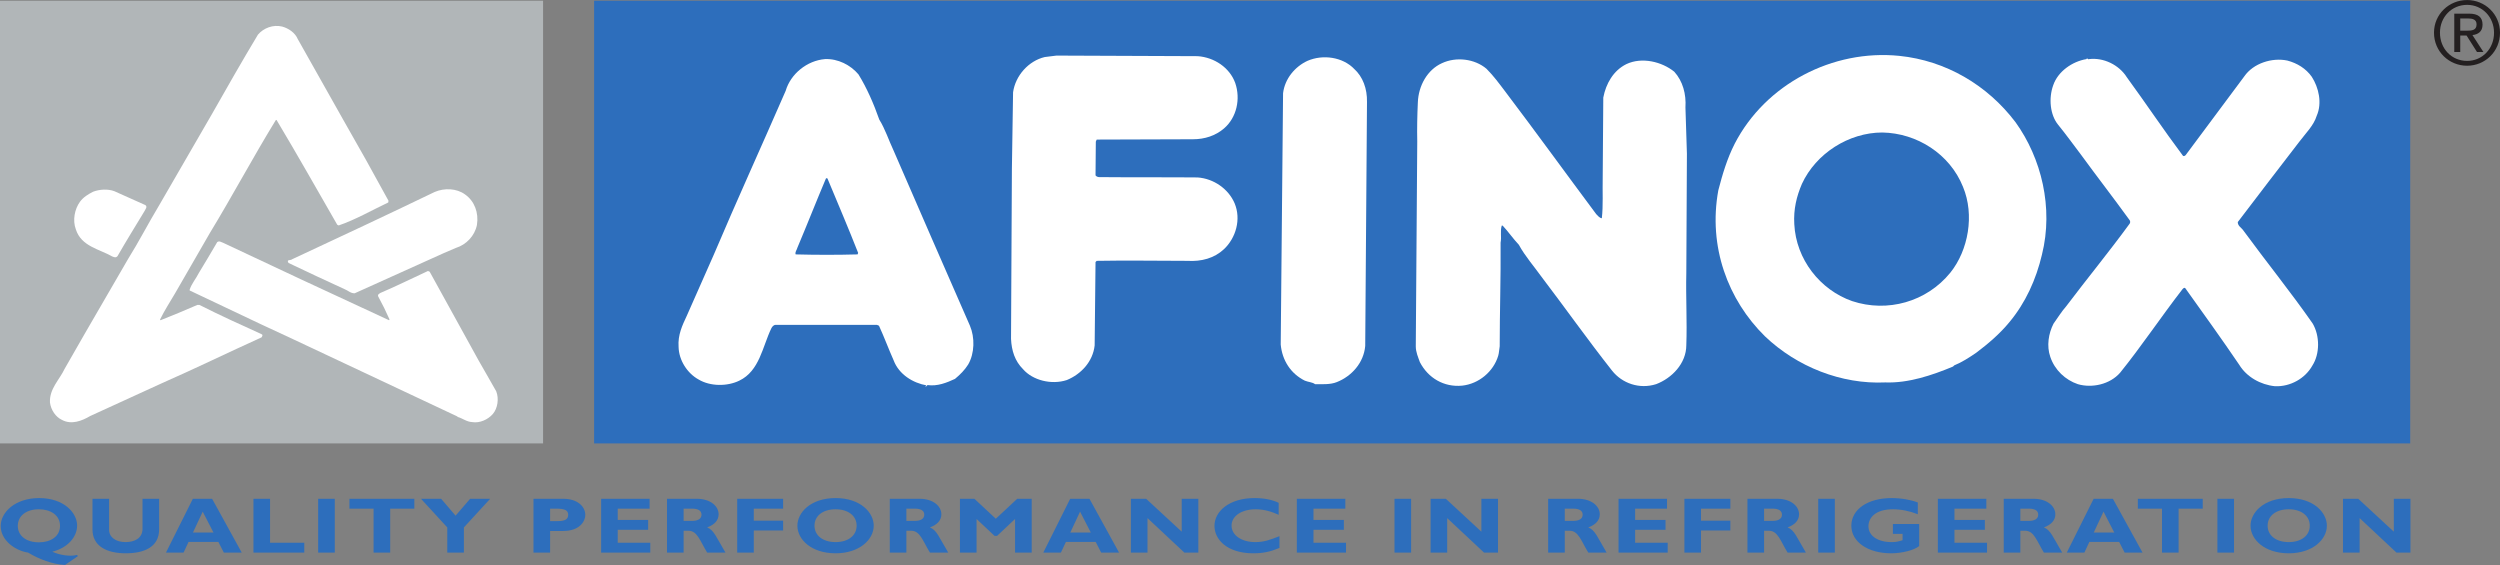
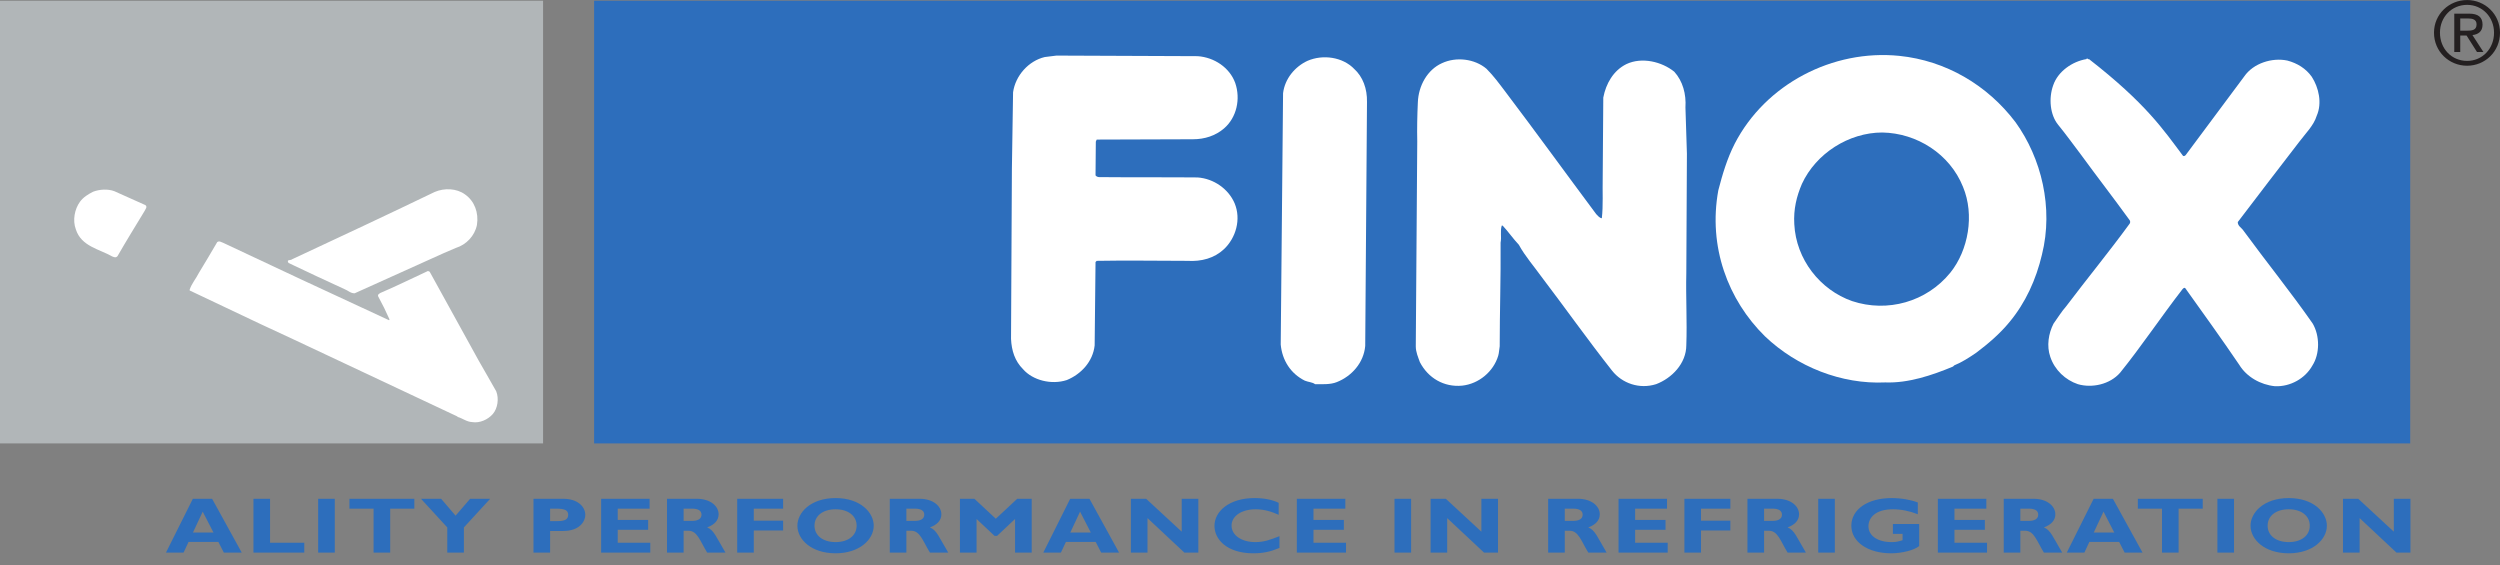
<svg xmlns="http://www.w3.org/2000/svg" width="354" height="80" viewBox="0 0 354 80" fill="none">
  <rect x="0" y="0" width="354" height="80" fill="#808080" stroke="none" />
  <g clip-path="url(#clip0_4935_13087)">
    <path d="M341.286 0.1H84.126V62.787H341.286V0.1Z" fill="#2D6EBC" />
-     <path d="M97.251 44.711C98.538 41.8 99.785 38.973 101.073 36.063C104.356 28.328 107.886 20.593 111.251 12.861C111.96 10.447 114.286 8.576 116.821 8.368C118.648 8.288 120.435 9.201 121.558 10.532C122.762 12.486 123.717 14.689 124.507 16.934C125.338 18.265 125.836 19.844 126.542 21.343C130.116 29.576 133.732 37.893 137.344 46.124C138.052 47.787 138.011 50.034 137.094 51.612C136.598 52.403 135.972 53.026 135.226 53.651C134.06 54.19 132.733 54.731 131.32 54.523C131.279 54.648 131.153 54.731 131.029 54.731C130.989 54.731 131.112 54.608 131.195 54.568C129.285 54.233 127.29 53.026 126.542 51.031C125.836 49.452 125.211 47.747 124.465 46.124L124.174 45.999H109.84C109.548 45.999 109.34 46.248 109.216 46.499C107.971 49.075 107.554 52.526 104.687 53.899C102.984 54.731 100.576 54.731 98.913 53.733C97.333 52.862 96.129 51.031 96.088 49.12C95.963 47.413 96.629 46.042 97.251 44.711Z" fill="white" />
-     <path d="M116.945 25.292C117.027 25.169 117.194 25.251 117.194 25.334C118.648 28.824 120.143 32.32 121.514 35.814L121.432 36.023C118.525 36.102 115.657 36.102 112.665 36.023C112.541 35.687 112.832 35.397 112.915 35.065C114.286 31.821 115.572 28.537 116.945 25.292Z" fill="#2D6EBC" />
    <path d="M143.451 13.066C143.784 10.698 145.655 8.617 147.939 8.077L149.602 7.871L169.587 7.954C171.956 8.119 174.114 9.576 174.904 11.736C175.695 14.023 175.11 16.645 173.326 18.182C172.121 19.222 170.58 19.719 168.922 19.719L155.294 19.764L155.168 20.055L155.127 24.834C155.417 25.211 155.958 25.043 156.33 25.083C160.903 25.126 165.139 25.083 169.587 25.126C171.871 25.292 173.948 26.748 174.822 28.785C175.777 31.073 174.987 33.694 173.326 35.271C171.956 36.562 170.126 37.059 168.132 36.936C163.685 36.936 159.655 36.853 155.294 36.936L155.127 37.102L155.003 48.91C154.754 51.197 153.091 52.984 151.056 53.817C148.895 54.525 146.236 53.86 144.865 52.278C143.701 51.115 143.243 49.66 143.162 47.996L143.284 23.921L143.451 13.066Z" fill="white" />
    <path d="M181.682 13.193C181.933 11.155 183.345 9.45 185.13 8.619C187.332 7.662 190.118 8.077 191.736 9.742C192.984 10.864 193.605 12.569 193.566 14.44L193.315 48.992C193.106 51.365 191.403 53.276 189.285 54.108C188.371 54.482 187.164 54.399 186.211 54.399C185.837 54.108 185.257 54.108 184.758 53.899C182.763 52.903 181.558 51.029 181.35 48.784L181.682 13.193Z" fill="white" />
    <path d="M200.683 20.013C200.641 18.225 200.683 16.311 200.766 14.524C200.849 12.11 202.137 9.865 204.171 8.95C206.207 7.996 208.826 8.328 210.49 9.742C211.486 10.739 212.276 11.819 213.19 13.026C217.594 18.847 221.746 24.585 226.027 30.324C226.276 30.573 226.484 30.864 226.819 30.904C227.026 29.119 226.898 27.082 226.943 25.208L227.026 13.815C227.398 11.861 228.439 9.99 230.305 9.073C232.508 8.036 235.334 8.743 237.078 10.156C238.283 11.487 238.782 13.315 238.659 15.229L238.867 21.758L238.782 38.681C238.7 42.051 238.907 45.542 238.782 48.869C238.782 51.488 236.707 53.567 234.503 54.399C232.135 55.148 229.684 54.276 228.27 52.486C224.823 48.12 221.623 43.588 218.299 39.224C217.26 37.764 215.973 36.314 215.059 34.648C214.268 33.818 213.521 32.734 212.774 31.946H212.648C212.4 32.734 212.648 33.526 212.484 34.357C212.525 39.307 212.358 44.17 212.358 49.035C212.276 49.452 212.276 49.949 212.149 50.366C211.486 52.611 209.408 54.357 207.039 54.608C204.463 54.856 202.219 53.526 201.055 51.28C200.807 50.574 200.475 49.867 200.475 49.035L200.683 20.013Z" fill="white" />
    <path d="M245.637 20.344C250 11.903 259.513 6.956 268.946 7.911C275.51 8.579 281.41 12.03 285.4 17.308C289.056 22.381 290.8 29.41 289.139 36.063C288.306 39.598 286.812 42.881 284.526 45.625C283.154 47.29 281.493 48.704 279.832 49.949C278.793 50.657 277.837 51.28 276.715 51.74L276.55 51.903C273.556 53.154 270.191 54.274 266.952 54.151C260.762 54.44 254.445 51.945 249.917 47.621C244.679 42.466 241.857 34.938 243.312 26.953C243.894 24.709 244.556 22.464 245.637 20.344Z" fill="white" />
    <path d="M255.151 26.04C257.145 21.718 261.798 18.762 266.535 18.762C271.44 18.847 276.093 21.798 277.962 26.459C279.623 30.45 278.71 35.437 276.176 38.599C272.808 42.757 267.243 44.294 262.257 42.634C257.728 41.052 254.32 36.728 254.072 31.738C253.946 29.618 254.402 27.788 255.151 26.04Z" fill="#2D6EBC" />
-     <path d="M292.565 43.38C295.513 39.473 298.629 35.687 301.54 31.697C301.664 31.57 301.664 31.278 301.54 31.155C299.253 27.996 296.926 25 294.683 21.924C293.604 20.51 292.565 19.053 291.443 17.682C290.278 16.268 290.071 13.898 290.736 12.07C291.4 10.116 293.436 8.702 295.43 8.371C295.554 8.119 295.681 8.494 295.805 8.371C297.842 8.119 300.043 9.162 301.164 10.947C303.867 14.648 306.359 18.39 309.101 22.049C309.228 22.173 309.433 22.049 309.518 21.924C312.258 18.222 314.96 14.605 317.785 10.822C319.07 8.953 321.733 8.119 323.891 8.576C325.304 8.953 326.508 9.699 327.342 10.862C328.337 12.404 328.837 14.605 328.046 16.394C327.63 17.768 326.468 18.89 325.595 20.053C322.686 23.837 319.86 27.496 316.868 31.446C316.868 32.029 317.412 32.237 317.7 32.692C320.9 37.062 324.391 41.383 327.463 45.791C328.503 47.539 328.503 50.118 327.424 51.778C326.425 53.567 324.35 54.773 322.147 54.69C320.069 54.482 318.118 53.359 317.078 51.655C314.625 48.036 311.924 44.294 309.433 40.804C309.309 40.675 309.142 40.844 309.058 40.926C306.025 44.837 303.2 49.078 300.208 52.777C298.756 54.441 296.22 54.981 294.226 54.399C292.482 53.817 290.944 52.405 290.322 50.532C289.78 48.995 290.071 47.205 290.779 45.831C291.318 45.085 291.9 44.131 292.565 43.38Z" fill="white" />
+     <path d="M292.565 43.38C295.513 39.473 298.629 35.687 301.54 31.697C301.664 31.57 301.664 31.278 301.54 31.155C299.253 27.996 296.926 25 294.683 21.924C293.604 20.51 292.565 19.053 291.443 17.682C290.278 16.268 290.071 13.898 290.736 12.07C291.4 10.116 293.436 8.702 295.43 8.371C295.554 8.119 295.681 8.494 295.805 8.371C303.867 14.648 306.359 18.39 309.101 22.049C309.228 22.173 309.433 22.049 309.518 21.924C312.258 18.222 314.96 14.605 317.785 10.822C319.07 8.953 321.733 8.119 323.891 8.576C325.304 8.953 326.508 9.699 327.342 10.862C328.337 12.404 328.837 14.605 328.046 16.394C327.63 17.768 326.468 18.89 325.595 20.053C322.686 23.837 319.86 27.496 316.868 31.446C316.868 32.029 317.412 32.237 317.7 32.692C320.9 37.062 324.391 41.383 327.463 45.791C328.503 47.539 328.503 50.118 327.424 51.778C326.425 53.567 324.35 54.773 322.147 54.69C320.069 54.482 318.118 53.359 317.078 51.655C314.625 48.036 311.924 44.294 309.433 40.804C309.309 40.675 309.142 40.844 309.058 40.926C306.025 44.837 303.2 49.078 300.208 52.777C298.756 54.441 296.22 54.981 294.226 54.399C292.482 53.817 290.944 52.405 290.322 50.532C289.78 48.995 290.071 47.205 290.779 45.831C291.318 45.085 291.9 44.131 292.565 43.38Z" fill="white" />
    <path d="M76.9 0.1H0V62.787H76.9V0.1Z" fill="#B1B6B8" />
-     <path d="M9.15 52.228L11.984 47.281L18.102 36.73C19.659 34.239 21.006 31.61 22.528 29.083L29.994 16.18C32.135 12.408 34.28 8.64 36.526 4.904C37.321 3.968 38.671 3.449 39.948 3.76C40.847 4.003 41.782 4.626 42.16 5.526L48.591 16.941C50.871 20.919 52.868 24.484 55.012 28.429L54.977 28.671C52.625 29.779 50.45 31.058 47.959 31.923L47.752 31.821C44.78 26.665 42.196 22.061 39.153 16.977L39.051 17.01C35.869 22.201 32.896 27.769 29.717 32.993L24.808 41.505C24.084 42.748 23.286 43.961 22.666 45.239C22.666 45.308 22.7 45.343 22.733 45.343C24.463 44.651 26.211 43.943 27.938 43.181H28.248C31.118 44.635 34.161 46.019 36.993 47.299C37.132 47.404 37.183 47.351 37.148 47.558L37.044 47.766C32.239 49.944 27.713 52.156 22.908 54.27L12.78 58.904C11.604 59.598 10.116 60.185 8.768 59.455C7.87 59.041 7.212 58.039 7.075 57.002C6.971 55.065 8.422 53.783 9.15 52.228Z" fill="white" />
    <path d="M13.193 27.145C14.093 26.8 15.302 26.731 16.201 27.077L20.579 29.038C20.926 29.279 20.579 29.627 20.477 29.869C19.198 31.98 17.849 34.158 16.639 36.271C16.364 36.546 16.201 36.417 15.892 36.314C14.093 35.276 11.5 34.895 10.739 32.475C10.255 31.193 10.567 29.603 11.328 28.564C11.81 27.908 12.503 27.494 13.193 27.145Z" fill="white" />
    <path d="M28.167 38.636C29.032 37.218 29.931 35.695 30.761 34.279C31.07 34.071 31.274 34.272 31.584 34.375L42.645 39.567L55.089 45.343L55.159 45.239C54.606 43.993 54.204 43.176 53.548 41.966C53.443 41.691 53.722 41.587 53.859 41.483C56.14 40.514 58.352 39.406 60.601 38.371L60.84 38.473L67.776 51.05C68.639 52.505 69.433 53.992 70.265 55.408C70.678 56.447 70.47 57.831 69.78 58.627C69.089 59.422 67.915 59.941 66.877 59.77C66.049 59.733 65.494 59.217 64.803 59.041L64.768 58.974L46.31 50.291C43.13 48.803 40.086 47.351 36.907 45.895L26.987 41.192C26.883 41.124 26.854 41.199 26.854 41.023C27.131 40.159 27.752 39.468 28.167 38.636Z" fill="white" />
    <path d="M41.401 36.695C48.142 33.547 54.813 30.433 61.554 27.181C62.936 26.594 64.665 26.662 65.841 27.527C67.188 28.462 67.811 30.122 67.535 31.851C67.222 33.409 66.013 34.653 64.561 35.102C63.42 35.586 62.21 36.107 61.103 36.623L50.226 41.528C49.671 41.561 49.257 41.114 48.774 40.938C46.182 39.761 43.484 38.482 40.858 37.236C40.511 36.686 41.125 36.936 41.401 36.695Z" fill="white" />
    <path d="M348.371 4.344H349.254C349.999 4.344 350.682 4.307 350.682 3.449C350.682 2.727 350.06 2.616 349.49 2.616H348.371V4.344ZM347.526 1.932H349.626C350.92 1.932 351.528 2.44 351.528 3.487C351.528 4.47 350.905 4.879 350.098 4.967L351.653 7.366H350.744L349.266 5.029H348.371V7.366H347.526V1.932ZM349.341 8.624C351.491 8.624 353.155 6.907 353.155 4.631C353.155 2.405 351.491 0.688 349.341 0.688C347.164 0.688 345.498 2.405 345.498 4.631C345.498 6.907 347.164 8.624 349.341 8.624ZM349.341 0.004C351.875 0.004 354.001 2.005 354.001 4.631C354.001 7.305 351.875 9.308 349.341 9.308C346.792 9.308 344.654 7.305 344.654 4.631C344.654 2.005 346.792 0.004 349.341 0.004Z" fill="#231F20" />
-     <path d="M22.533 70.627V74.951C22.533 77.475 20.401 78.347 17.812 78.347C15.073 78.347 13.094 77.319 13.094 74.96V70.627H15.447V75.005C15.447 76.102 16.43 76.76 17.785 76.76C19.031 76.76 20.18 76.234 20.18 74.872V70.627H22.533ZM5.509 76.793C7.184 76.793 8.499 75.954 8.499 74.459C8.499 72.928 7.129 72.114 5.509 72.114C3.71 72.114 2.521 73.052 2.521 74.459C2.521 75.867 3.71 76.793 5.509 76.793ZM11.045 78.738L9.204 80C7.406 79.898 5.537 79.183 3.974 78.246C2.202 77.99 0.098 76.546 0.098 74.482C0.098 72.526 2.16 70.527 5.537 70.527C9.094 70.527 10.921 72.649 10.921 74.413C10.921 76.102 9.495 77.608 7.406 78.122C8.429 78.602 9.925 78.836 10.894 78.581L11.045 78.738Z" fill="#2D6EBC" />
    <path d="M297.859 72.448L296.474 75.408H299.382L297.859 72.448ZM303.382 78.246H300.849L300.074 76.737H295.852L295.147 78.246H292.656L296.462 70.627H299.188L303.382 78.246ZM286.082 73.754H287.325C287.976 73.754 288.613 73.532 288.613 72.883C288.613 72.315 288.157 72.024 287.272 72.024H286.082V73.754ZM287.951 70.627C289.887 70.627 291.036 71.678 291.036 72.817C291.036 73.655 290.496 74.281 289.415 74.683C290.386 75.074 290.677 76.012 292.005 78.246H289.415C288.407 76.615 288.033 75.152 286.76 75.152H286.082V78.246H283.729V70.627H287.951ZM281.363 78.246H274.4V70.627H281.265V72.024H276.753V73.62H281.058V75.017H276.753V76.849H281.363V78.246ZM271.562 72.817C270.359 72.347 269.195 72.114 268.034 72.114C265.472 72.114 264.573 73.385 264.573 74.516C264.573 75.867 265.889 76.76 267.839 76.76C268.421 76.76 268.712 76.715 269.403 76.493V75.597H268.034V74.202H271.758V77.319C271.05 77.911 269.306 78.347 267.785 78.347C264.491 78.347 262.15 76.728 262.15 74.447C262.15 72.124 264.476 70.527 267.839 70.527C269.251 70.527 270.621 70.783 271.562 71.152V72.817ZM259.812 78.246H257.461V70.627H259.812V78.246ZM249.793 73.754H251.038C251.688 73.754 252.325 73.532 252.325 72.883C252.325 72.315 251.868 72.024 250.981 72.024H249.793V73.754ZM251.66 70.627C253.597 70.627 254.746 71.678 254.746 72.817C254.746 73.655 254.206 74.281 253.126 74.683C254.095 75.074 254.385 76.012 255.715 78.246H253.126C252.117 76.615 251.743 75.152 250.469 75.152H249.793V78.246H247.438V70.627H251.66ZM245.017 72.024H240.864V73.722H245.017V75.117H240.864V78.246H238.512V70.627H245.017V72.024ZM236.146 78.246H229.184V70.627H236.049V72.024H231.536V73.62H235.84V75.017H231.536V76.849H236.146V78.246ZM221.572 73.754H222.816C223.467 73.754 224.104 73.532 224.104 72.883C224.104 72.315 223.647 72.024 222.762 72.024H221.572V73.754ZM223.439 70.627C225.376 70.627 226.527 71.678 226.527 72.817C226.527 73.655 225.987 74.281 224.905 74.683C225.877 75.074 226.167 76.012 227.495 78.246H224.905C223.895 76.615 223.522 75.152 222.248 75.152H221.572V78.246H219.219V70.627H223.439ZM212.118 78.246H210.14L204.922 73.364V78.246H202.571V70.627H204.727L209.765 75.285V70.627H212.118V78.246ZM199.814 78.246H197.46V70.627H199.814V78.246ZM190.595 78.246H183.632V70.627H190.499V72.024H185.989V73.62H190.293V75.017H185.989V76.849H190.595V78.246ZM181.17 77.588C179.858 78.133 178.861 78.347 177.462 78.347C173.794 78.347 171.968 76.424 171.968 74.459C171.968 72.426 174.029 70.527 177.642 70.527C178.958 70.527 180.134 70.749 181.061 71.198V72.895C180.023 72.426 178.969 72.114 177.809 72.114C175.801 72.114 174.39 73.073 174.39 74.425C174.39 75.787 175.787 76.76 177.753 76.76C178.984 76.76 179.815 76.448 181.17 75.922V77.588ZM169.684 78.246H167.704L162.486 73.364V78.246H160.133V70.627H162.293L167.331 75.285V70.627H169.684V78.246ZM152.938 72.448L151.553 75.408H154.458L152.938 72.448ZM158.46 78.246H155.926L155.151 76.737H150.931L150.225 78.246H147.732L151.539 70.627H154.266L158.46 78.246ZM144.038 70.627H146.087V78.246H143.733V73.488L141.188 75.877H140.826L138.28 73.488V78.246H135.928V70.627H137.976L141.007 73.453L144.038 70.627ZM128.342 73.754H129.588C130.239 73.754 130.875 73.532 130.875 72.883C130.875 72.315 130.419 72.024 129.533 72.024H128.342V73.754ZM130.211 70.627C132.149 70.627 133.297 71.678 133.297 72.817C133.297 73.655 132.758 74.281 131.678 74.683C132.647 75.074 132.938 76.012 134.267 78.246H131.678C130.668 76.615 130.293 75.152 129.02 75.152H128.342V78.246H125.991V70.627H130.211ZM118.322 72.114C116.523 72.114 115.333 73.04 115.333 74.437C115.333 75.832 116.523 76.76 118.322 76.76C120.107 76.76 121.298 75.832 121.298 74.437C121.298 73.04 120.107 72.114 118.322 72.114ZM118.322 78.347C114.862 78.347 112.91 76.379 112.91 74.437C112.91 72.592 114.765 70.527 118.322 70.527C121.878 70.527 123.72 72.604 123.72 74.437C123.72 76.391 121.713 78.347 118.322 78.347ZM110.889 72.024H106.737V73.722H110.889V75.117H106.737V78.246H104.385V70.627H110.889V72.024ZM96.799 73.754H98.046C98.696 73.754 99.333 73.532 99.333 72.883C99.333 72.315 98.876 72.024 97.99 72.024H96.799V73.754ZM98.669 70.627C100.607 70.627 101.755 71.678 101.755 72.817C101.755 73.655 101.216 74.281 100.135 74.683C101.104 75.074 101.396 76.012 102.724 78.246H100.135C99.126 76.615 98.752 75.152 97.479 75.152H96.799V78.246H94.447V70.627H98.669ZM92.081 78.246H85.12V70.627H91.984V72.024H87.472V73.62H91.776V75.017H87.472V76.849H92.081V78.246ZM77.895 73.788H78.988C80.068 73.788 80.455 73.476 80.455 72.907C80.455 72.258 79.999 72.024 78.725 72.024H77.895V73.788ZM79.749 70.627C81.908 70.627 82.877 71.844 82.877 72.883C82.877 73.957 81.936 75.185 79.763 75.185H77.895V78.246H75.541V70.627H79.749ZM63.334 74.683L59.611 70.627H62.463L64.511 73.018L66.573 70.627H69.41L65.687 74.683V78.246H63.334V74.683ZM58.67 72.024H55.251V78.246H52.899V72.024H49.48V70.627H58.67V72.024ZM47.405 78.246H45.051V70.627H47.405V78.246ZM43.085 78.246H35.889V70.627H38.241V76.849H43.085V78.246ZM28.705 72.448L27.322 75.408H30.228L28.705 72.448ZM34.229 78.246H31.695L30.92 76.737H26.698L25.994 78.246H23.502L27.307 70.627H30.034L34.229 78.246Z" fill="#2D6EBC" />
    <path d="M341.319 78.246H339.339L334.122 73.364V78.246H331.768V70.627H333.927L338.965 75.285V70.627H341.319V78.246ZM324.086 72.114C322.287 72.114 321.097 73.04 321.097 74.437C321.097 75.832 322.287 76.76 324.086 76.76C325.871 76.76 327.062 75.832 327.062 74.437C327.062 73.04 325.871 72.114 324.086 72.114ZM324.086 78.347C320.628 78.347 318.676 76.379 318.676 74.437C318.676 72.592 320.532 70.527 324.086 70.527C327.644 70.527 329.485 72.604 329.485 74.437C329.485 76.391 327.478 78.347 324.086 78.347ZM316.337 78.246H313.982V70.627H316.337V78.246ZM311.907 72.024H308.488V78.246H306.137V72.024H302.717V70.627H311.907V72.024Z" fill="#2D6EBC" />
  </g>
  <defs>
    <clipPath id="clip0_4935_13087">
      <rect width="354" height="80" fill="white" />
    </clipPath>
  </defs>
</svg>